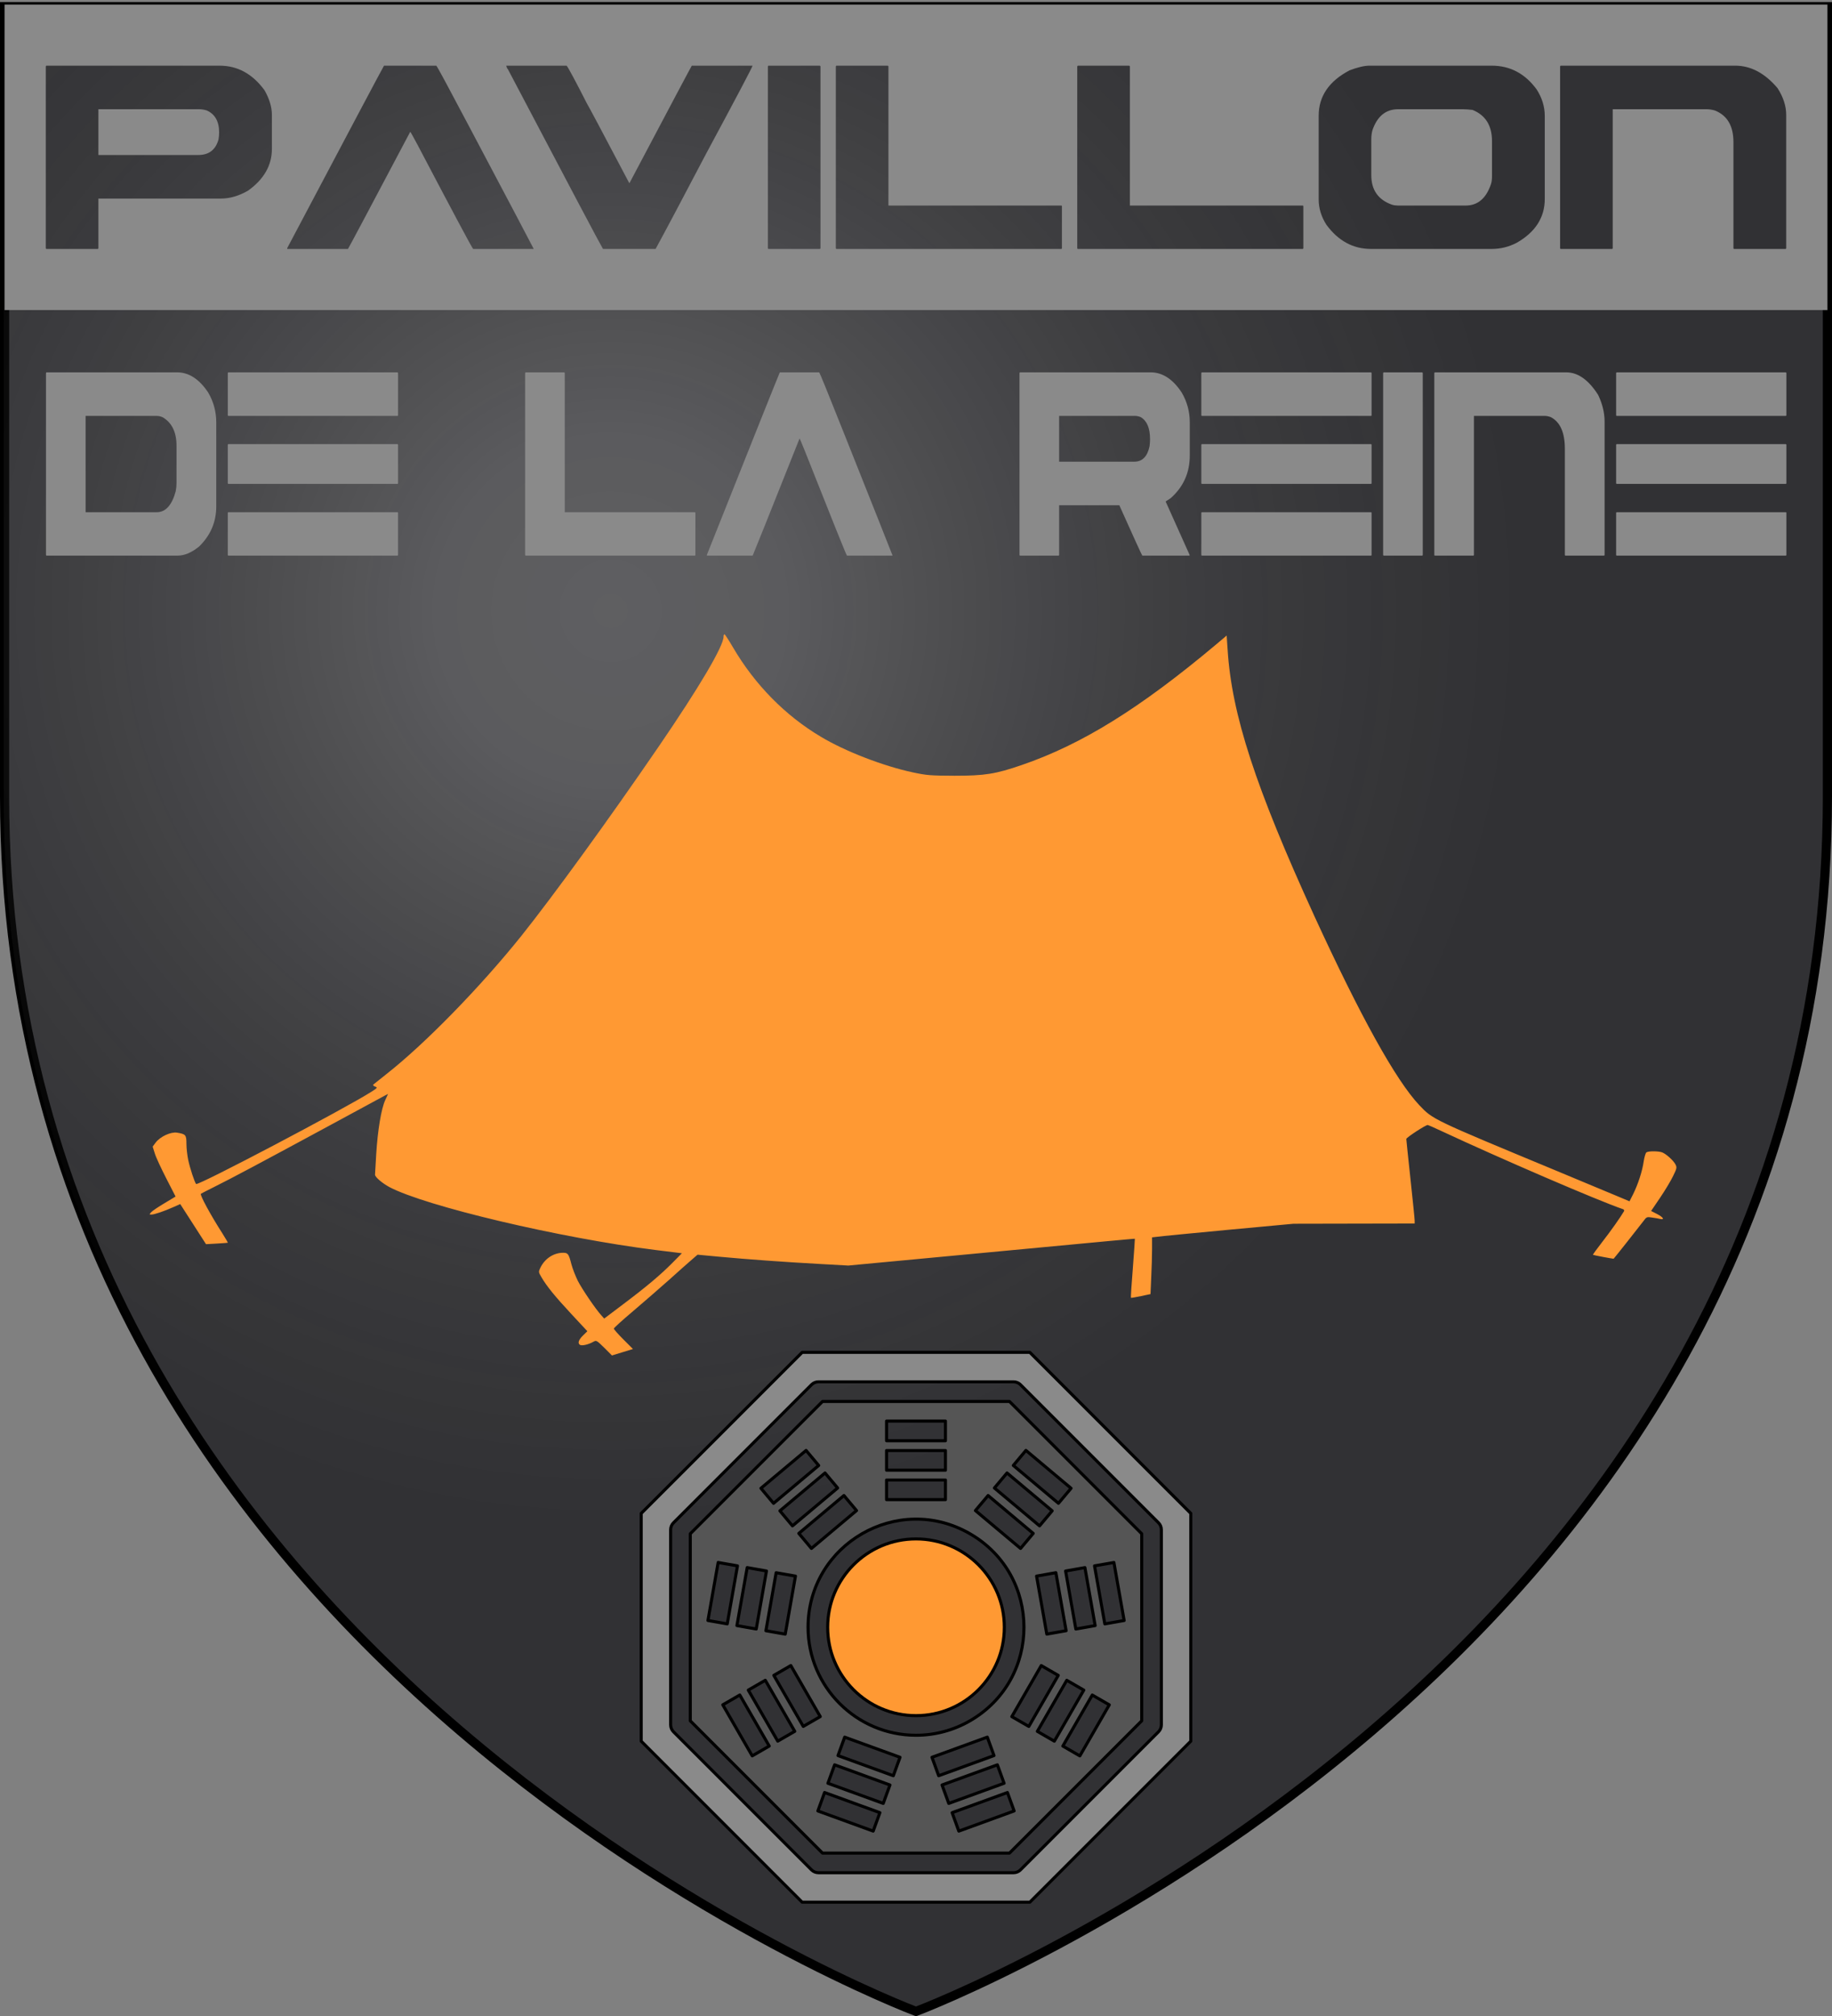
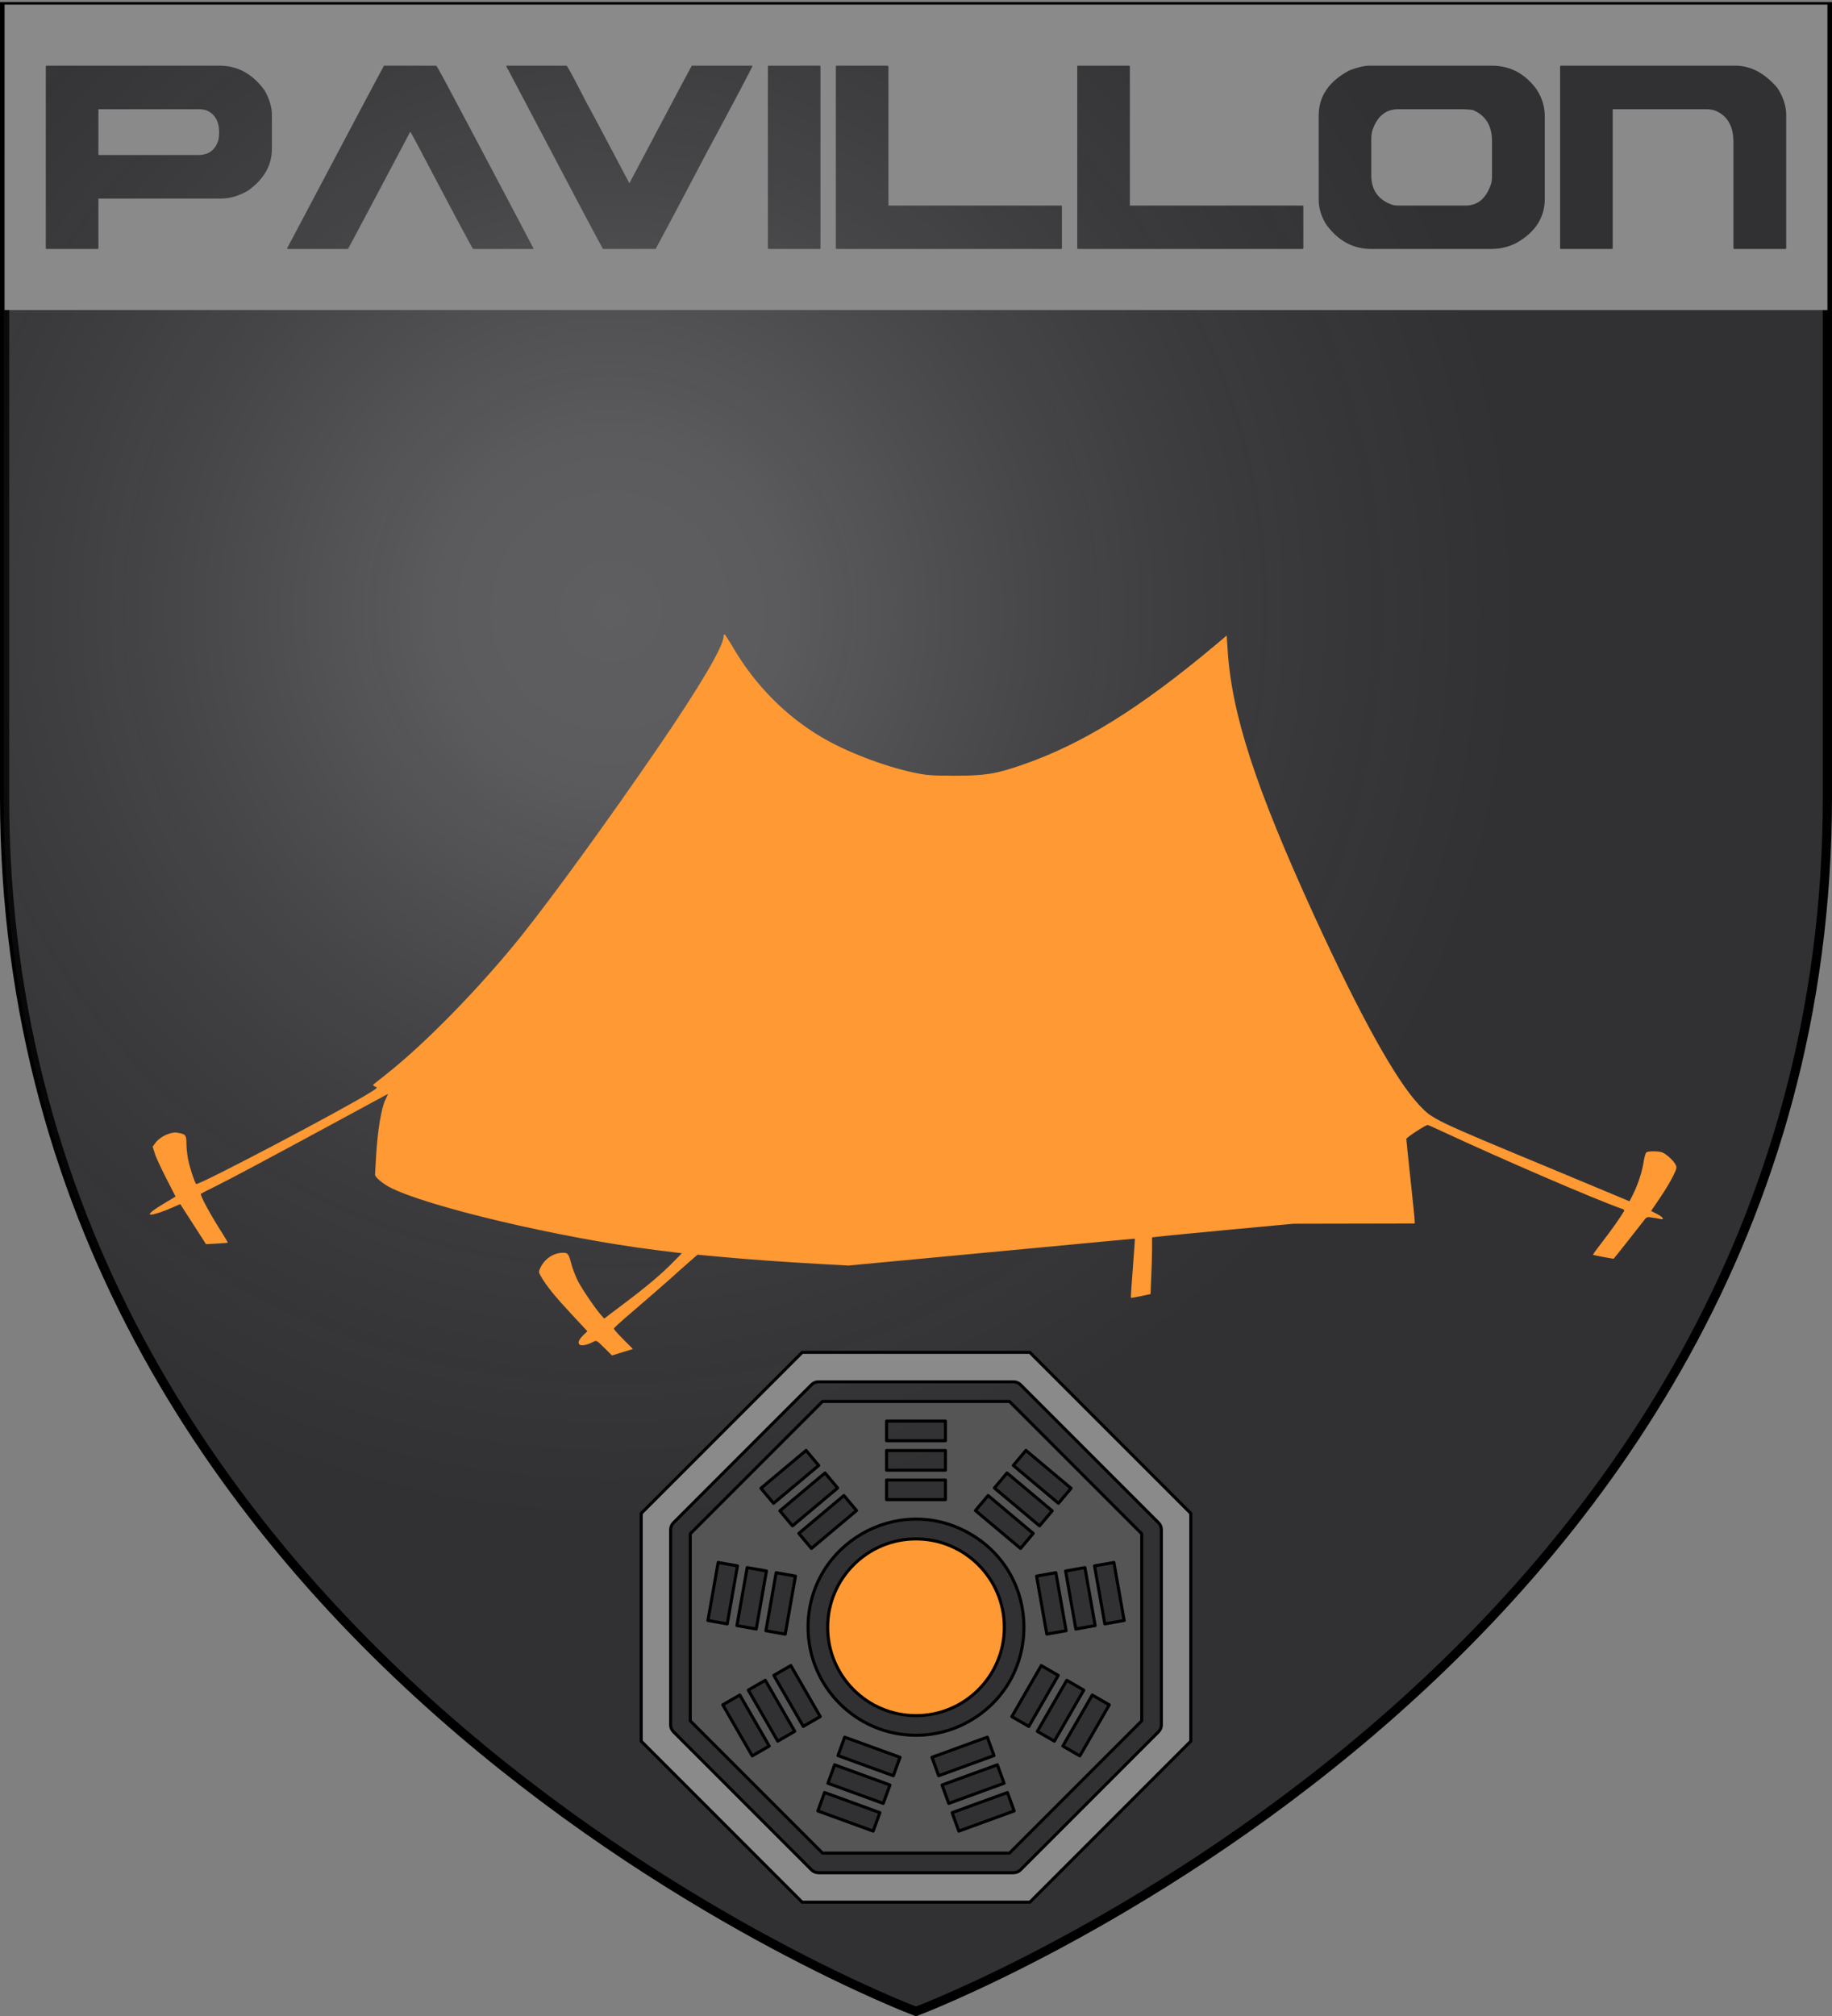
<svg xmlns="http://www.w3.org/2000/svg" version="1.1" width="600" height="660">
  <rect width="100%" height="100%" fill="#808080" stroke="none" />
  <title>GeoBrol - Blason du Pavillon de la Reine, le Talisman (fictif)</title>
  <style>.f{fill:#37373a;}.h{fill:#8a8a8a;}.i{fill:#f93}.t{stroke:#000;stroke-linecap:round;stroke-linejoin:round;stroke-miterlimit:10;}</style>
  <radialGradient id="A" cx="200" cy="200" r="300" gradientUnits="userSpaceOnUse">
    <stop offset="0" stop-color="#fff" stop-opacity=".200" />
    <stop offset="0.19" stop-color="#fff" stop-opacity=".180" />
    <stop offset="0.6" stop-color="#6b6b6b" stop-opacity=".150" />
    <stop offset="1" stop-opacity=".100" />
  </radialGradient>
  <path class="f" stroke="#000" stroke-width="3" d="M300 658.5s298.5-112.32 298.5-397.772V2.176H1.5v258.552C1.5 546.18 300 658.5 300 658.5z" />
  <path fill="url(#A)" d="M299.714 658.863s298.5-112.32 298.5-397.771V2.54h-597v258.552c0 285.451 298.5 397.771 298.5 397.771z" />
  <g class="h">
    <g stroke-linecap="round" stroke-linejoin="round" stroke-width="3">
      <path d="M 1.5 1.5 L 598.5 1.5 L 598.5 101.5 L 1.5 101.5 Z M 15 21.78 L 15 81.22 C 15 81.407 15.084 81.5 15.251 81.5 L 31.98 81.5 C 32.147 81.5 32.23 81.407 32.23 81.22 L 32.23 65.004 L 72.369 65.004 C 75.283 65.004 78.23 64.147 81.211 62.432 C 86.436 58.704 89.048 54.138 89.048 48.732 L 89.048 37.605 C 89.048 35.07 88.244 32.386 86.636 29.553 C 82.717 24.184 77.812 21.5 71.917 21.5 L 15.251 21.5 C 15.117 21.5 15.033 21.593 15 21.78 Z M 65.135 35.759 C 66.006 35.759 66.86 35.889 67.697 36.151 C 70.41 37.344 71.767 39.748 71.767 43.364 C 71.767 44.11 71.7 44.874 71.566 45.657 C 70.628 49.049 68.417 50.746 64.934 50.746 L 32.23 50.746 L 32.23 35.759 Z M 94.07 81.22 L 94.07 81.5 L 113.964 81.5 C 114.332 80.941 121.131 68.154 134.359 43.141 C 134.426 43.141 135.18 44.483 136.62 47.167 C 148.376 69.533 154.488 80.979 154.956 81.5 L 174.749 81.5 L 174.749 81.388 C 174.18 80.233 167.097 66.812 153.499 41.127 C 146.768 28.378 143.234 21.836 142.899 21.5 L 125.768 21.5 C 124.998 22.805 114.432 42.712 94.07 81.22 Z M 166.289 22.563 C 186.249 60.512 196.648 80.158 197.485 81.5 L 214.717 81.5 C 217.831 75.796 223.34 65.414 231.244 50.354 C 241.391 31.491 246.466 21.872 246.466 21.5 L 226.572 21.5 C 226.337 21.836 219.539 34.641 206.176 59.916 L 206.075 59.916 C 197.134 42.954 192.512 34.268 192.21 33.858 C 188.392 26.365 186.182 22.246 185.58 21.5 L 165.786 21.5 C 165.987 22.208 166.155 22.563 166.289 22.563 Z M 251.487 21.78 L 251.487 81.22 C 251.487 81.407 251.571 81.5 251.739 81.5 L 268.467 81.5 C 268.635 81.5 268.718 81.407 268.718 81.22 L 268.718 21.78 C 268.718 21.631 268.635 21.538 268.467 21.5 L 251.739 21.5 C 251.605 21.5 251.521 21.593 251.487 21.78 Z M 273.742 21.78 L 273.742 81.22 C 273.742 81.407 273.826 81.5 273.992 81.5 L 347.538 81.5 C 347.705 81.5 347.789 81.407 347.789 81.22 L 347.789 67.521 C 347.789 67.371 347.705 67.296 347.538 67.296 L 290.972 67.296 L 290.972 21.78 C 290.972 21.631 290.888 21.538 290.722 21.5 L 273.992 21.5 C 273.859 21.5 273.775 21.593 273.742 21.78 Z M 352.811 21.78 L 352.811 81.22 C 352.811 81.407 352.895 81.5 353.063 81.5 L 426.609 81.5 C 426.775 81.5 426.859 81.407 426.859 81.22 L 426.859 67.521 C 426.859 67.371 426.775 67.296 426.609 67.296 L 370.043 67.296 L 370.043 21.78 C 370.043 21.631 369.959 21.538 369.791 21.5 L 353.063 21.5 C 352.929 21.5 352.845 21.593 352.811 21.78 Z M 442.029 23.01 C 435.264 26.551 431.882 31.51 431.882 37.884 L 431.882 65.284 C 431.882 68.154 432.719 70.912 434.394 73.559 C 438.278 78.853 443.152 81.5 449.012 81.5 L 488.548 81.5 C 491.428 81.5 494.158 80.828 496.736 79.486 C 502.865 75.983 505.93 71.192 505.93 65.116 L 505.93 37.996 C 505.93 34.94 505.042 32.031 503.267 29.273 C 499.482 24.091 494.576 21.5 488.548 21.5 L 448.51 21.5 C 446.869 21.5 444.709 22.004 442.029 23.01 Z M 449.465 42.693 C 451.038 38.071 453.852 35.759 457.904 35.759 L 479.003 35.759 C 479.941 35.759 481.029 35.834 482.268 35.983 C 486.522 37.698 488.648 41.109 488.648 46.216 L 488.648 57.623 C 488.648 58.741 488.531 59.636 488.297 60.307 C 486.722 64.967 483.96 67.296 480.008 67.296 L 457.904 67.296 C 457.201 67.296 456.531 67.203 455.894 67.017 C 451.373 65.414 449.113 62.19 449.113 57.343 L 449.113 45.544 C 449.113 44.576 449.23 43.625 449.465 42.693 Z M 510.952 21.78 L 510.952 81.22 C 510.952 81.407 511.036 81.5 511.203 81.5 L 527.932 81.5 C 528.098 81.5 528.182 81.407 528.182 81.22 L 528.182 35.759 L 558.928 35.759 C 559.732 35.759 560.619 35.889 561.59 36.151 C 565.676 37.754 567.719 41.202 567.719 46.495 L 567.719 81.22 C 567.719 81.407 567.802 81.5 567.969 81.5 L 584.748 81.5 C 584.916 81.5 585 81.407 585 81.22 L 585 37.605 C 585 34.734 584.062 31.827 582.186 28.881 C 578.034 23.96 573.412 21.5 568.322 21.5 L 511.203 21.5 C 511.069 21.5 510.985 21.593 510.952 21.78 Z" />
-       <path d="M 15.251 121.9 L 58.002 121.9 C 61.862 121.9 65.254 124.1 68.179 128.499 C 69.945 131.518 70.827 134.78 70.827 138.285 L 70.827 165.796 C 70.827 170.903 68.948 175.283 65.191 178.936 C 62.744 180.912 60.411 181.9 58.191 181.9 L 15.251 181.9 C 15.125 181.9 15.062 181.806 15.062 181.62 L 15.062 122.18 C 15.087 121.994 15.15 121.9 15.251 121.9 Z M 28.039 136.16 L 28.039 167.697 L 51.305 167.697 C 54.231 167.697 56.313 165.403 57.548 160.818 C 57.725 159.887 57.813 158.956 57.813 158.024 L 57.813 145.944 C 57.813 141.547 56.337 138.452 53.386 136.662 C 52.755 136.328 52.024 136.16 51.192 136.16 L 28.039 136.16 Z M 74.792 121.9 L 130.179 121.9 C 130.305 121.937 130.369 122.031 130.369 122.18 L 130.369 135.88 C 130.369 136.066 130.305 136.16 130.179 136.16 L 74.792 136.16 C 74.666 136.16 74.603 136.066 74.603 135.88 L 74.603 122.18 C 74.629 121.994 74.692 121.9 74.792 121.9 Z M 74.792 145.385 L 130.179 145.385 C 130.305 145.422 130.369 145.516 130.369 145.665 L 130.369 158.135 C 130.369 158.321 130.305 158.415 130.179 158.415 L 74.792 158.415 C 74.666 158.415 74.603 158.321 74.603 158.135 L 74.603 145.665 C 74.629 145.479 74.692 145.385 74.792 145.385 Z M 74.792 167.697 L 130.179 167.697 C 130.305 167.697 130.369 167.771 130.369 167.92 L 130.369 181.62 C 130.369 181.806 130.305 181.9 130.179 181.9 L 74.792 181.9 C 74.666 181.9 74.603 181.806 74.603 181.62 L 74.603 167.92 C 74.629 167.771 74.692 167.697 74.792 167.697 Z M 172.175 121.9 L 184.773 121.9 C 184.9 121.937 184.963 122.031 184.963 122.18 L 184.963 167.697 L 227.563 167.697 C 227.688 167.697 227.751 167.771 227.751 167.92 L 227.751 181.62 C 227.751 181.806 227.688 181.9 227.563 181.9 L 172.175 181.9 C 172.049 181.9 171.986 181.806 171.986 181.62 L 171.986 122.18 C 172.011 121.994 172.074 121.9 172.175 121.9 Z M 255.399 121.9 L 268.3 121.9 C 268.553 122.236 271.214 128.779 276.283 141.527 C 286.523 167.212 291.858 180.633 292.287 181.788 L 292.287 181.9 L 277.381 181.9 C 277.027 181.378 272.424 169.934 263.571 147.567 C 262.487 144.882 261.92 143.541 261.869 143.541 C 251.905 168.555 246.786 181.341 246.508 181.9 L 231.527 181.9 L 231.527 181.62 C 246.862 143.111 254.819 123.204 255.399 121.9 Z M 334.089 121.9 L 376.84 121.9 C 380.724 121.9 384.116 124.1 387.016 128.499 C 388.781 131.518 389.664 134.78 389.664 138.285 L 389.664 149.133 C 389.664 154.762 387.571 159.422 383.384 163.112 L 381.757 164.174 L 389.664 181.788 L 389.475 181.9 L 374.116 181.9 C 373.738 181.266 371.227 175.768 366.587 165.403 L 346.876 165.403 L 346.876 181.62 C 346.876 181.806 346.813 181.9 346.687 181.9 L 334.089 181.9 C 333.962 181.9 333.899 181.806 333.899 181.62 L 333.899 122.18 C 333.925 121.994 333.988 121.9 334.089 121.9 Z M 346.876 136.16 L 346.876 151.145 L 371.505 151.145 C 374.128 151.145 375.793 149.45 376.499 146.057 C 376.599 145.274 376.65 144.509 376.65 143.764 C 376.65 140.149 375.629 137.744 373.586 136.551 C 372.955 136.291 372.312 136.16 371.657 136.16 L 346.876 136.16 Z M 393.635 121.9 L 449.022 121.9 C 449.149 121.937 449.212 122.031 449.212 122.18 L 449.212 135.88 C 449.212 136.066 449.149 136.16 449.022 136.16 L 393.635 136.16 C 393.509 136.16 393.445 136.066 393.445 135.88 L 393.445 122.18 C 393.471 121.994 393.534 121.9 393.635 121.9 Z M 393.635 145.385 L 449.022 145.385 C 449.149 145.422 449.212 145.516 449.212 145.665 L 449.212 158.135 C 449.212 158.321 449.149 158.415 449.022 158.415 L 393.635 158.415 C 393.509 158.415 393.445 158.321 393.445 158.135 L 393.445 145.665 C 393.471 145.479 393.534 145.385 393.635 145.385 Z M 393.635 167.697 L 449.022 167.697 C 449.149 167.697 449.212 167.771 449.212 167.92 L 449.212 181.62 C 449.212 181.806 449.149 181.9 449.022 181.9 L 393.635 181.9 C 393.509 181.9 393.445 181.806 393.445 181.62 L 393.445 167.92 C 393.471 167.771 393.534 167.697 393.635 167.697 Z M 453.182 121.9 L 465.78 121.9 C 465.906 121.937 465.97 122.031 465.97 122.18 L 465.97 181.62 C 465.97 181.806 465.906 181.9 465.78 181.9 L 453.182 181.9 C 453.056 181.9 452.993 181.806 452.993 181.62 L 452.993 122.18 C 453.018 121.994 453.081 121.9 453.182 121.9 Z M 469.944 121.9 L 512.96 121.9 C 516.794 121.9 520.275 124.36 523.403 129.281 C 524.814 132.227 525.52 135.135 525.52 138.005 L 525.52 181.62 C 525.52 181.806 525.457 181.9 525.332 181.9 L 512.695 181.9 C 512.57 181.9 512.507 181.806 512.507 181.62 L 512.507 146.896 C 512.507 141.603 510.968 138.154 507.891 136.551 C 507.16 136.291 506.492 136.16 505.886 136.16 L 482.732 136.16 L 482.732 181.62 C 482.732 181.806 482.669 181.9 482.542 181.9 L 469.944 181.9 C 469.818 181.9 469.755 181.806 469.755 181.62 L 469.755 122.18 C 469.78 121.994 469.843 121.9 469.944 121.9 Z M 529.487 121.9 L 584.873 121.9 C 584.999 121.937 585.062 122.031 585.062 122.18 L 585.062 135.88 C 585.062 136.066 584.999 136.16 584.873 136.16 L 529.487 136.16 C 529.36 136.16 529.297 136.066 529.297 135.88 L 529.297 122.18 C 529.322 121.994 529.385 121.9 529.487 121.9 Z M 529.487 145.385 L 584.873 145.385 C 584.999 145.422 585.062 145.516 585.062 145.665 L 585.062 158.135 C 585.062 158.321 584.999 158.415 584.873 158.415 L 529.487 158.415 C 529.36 158.415 529.297 158.321 529.297 158.135 L 529.297 145.665 C 529.322 145.479 529.385 145.385 529.487 145.385 Z M 529.487 167.697 L 584.873 167.697 C 584.999 167.697 585.062 167.771 585.062 167.92 L 585.062 181.62 C 585.062 181.806 584.999 181.9 584.873 181.9 L 529.487 181.9 C 529.36 181.9 529.297 181.806 529.297 181.62 L 529.297 167.92 C 529.322 167.771 529.385 167.697 529.487 167.697 Z" style="" />
      <path class="i" d="M 236.972 208.42 C 236.972 211.547 229.037 224.956 215.746 244.385 C 199.092 268.7 181.227 293.249 170.79 306.345 C 157.342 323.116 139.243 341.684 126.538 351.653 C 124.388 353.373 122.472 354.897 122.277 355.054 C 122.082 355.249 122.316 355.523 122.824 355.718 C 123.723 356.031 123.645 356.148 121.612 357.438 C 113.09 362.872 64.812 388.282 64.226 387.617 C 63.717 387.031 62.232 382.496 61.645 379.76 C 61.333 378.274 61.059 375.929 61.059 374.482 C 61.059 371.511 60.825 371.277 57.971 370.808 C 55.938 370.495 52.537 372.059 51.013 374.013 L 49.996 375.381 L 50.7 377.61 C 51.052 378.822 52.772 382.496 54.453 385.78 L 57.502 391.722 L 53.866 393.911 C 51.873 395.084 49.918 396.413 49.527 396.843 C 48.862 397.586 48.862 397.625 49.605 397.625 C 50.543 397.625 53.788 396.53 56.837 395.162 L 59.026 394.185 L 63.248 400.752 L 67.47 407.32 L 70.988 407.124 C 72.943 407.007 74.585 406.889 74.624 406.85 C 74.663 406.811 73.881 405.443 72.865 403.84 C 68.995 397.82 65.398 391.175 65.789 390.823 C 65.867 390.745 67.783 389.767 70.05 388.634 C 75.953 385.702 85.609 380.542 106.797 369.088 C 117 363.576 125.756 358.846 126.225 358.572 L 127.085 358.142 L 126.147 360.214 C 124.857 362.989 123.684 370.143 123.215 377.844 C 123.02 381.323 122.824 384.333 122.824 384.568 C 122.824 385.35 125.17 387.344 127.476 388.595 C 139.321 394.888 183.495 405.326 214.768 409.235 L 223.329 410.29 L 220.28 413.379 C 216.332 417.366 211.836 421.158 204.096 426.983 L 197.881 431.674 L 196.903 430.579 C 195.027 428.507 190.727 422.174 189.28 419.399 C 188.499 417.835 187.521 415.333 187.13 413.848 C 186.27 410.486 185.997 410.134 184.433 410.134 C 181.306 410.134 178.413 412.05 176.966 415.06 C 176.341 416.389 176.341 416.467 177.318 418.109 C 179.038 421.08 181.814 424.481 187.13 430.188 L 192.369 435.817 L 191.04 437.108 C 189.554 438.554 189.124 439.648 189.867 440.235 C 190.453 440.704 192.642 440.235 194.362 439.258 C 195.301 438.749 195.418 438.788 197.881 441.212 L 200.422 443.753 L 203.862 442.698 L 207.302 441.642 L 204.174 438.515 C 202.415 436.756 201.008 435.153 201.047 434.957 C 201.047 434.723 203.901 432.143 207.38 429.211 C 210.859 426.24 216.097 421.705 218.99 419.125 C 221.883 416.506 225.206 413.574 226.34 412.597 L 228.45 410.76 L 235.526 411.424 C 244.791 412.284 257.183 413.183 268.637 413.809 L 277.823 414.317 L 316.524 410.681 C 367.5 405.873 371.644 405.482 371.683 405.56 C 371.722 405.599 371.409 409.939 371.018 415.177 C 370.588 420.415 370.315 424.794 370.393 424.872 C 370.471 424.95 371.957 424.676 373.677 424.324 L 376.804 423.66 L 377.039 418.187 C 377.195 415.138 377.312 410.955 377.312 408.883 L 377.312 405.091 L 378.993 404.896 C 379.892 404.739 390.33 403.762 402.136 402.628 L 423.636 400.635 L 443.456 400.596 L 463.314 400.557 L 463.314 399.579 C 463.314 399.032 462.689 392.934 461.946 385.975 C 461.203 379.056 460.578 373.153 460.578 372.88 C 460.578 372.41 466.872 368.306 467.575 368.306 C 467.732 368.306 469.725 369.166 471.954 370.221 C 491.304 379.252 523.32 393.051 531.451 395.826 C 531.881 395.944 532.038 396.257 531.881 396.53 C 530.748 398.485 527.425 403.176 524.767 406.577 C 523.008 408.844 521.639 410.72 521.718 410.799 C 521.796 410.916 528.05 412.089 528.48 412.089 C 528.559 412.089 536.807 401.651 538.175 399.853 C 539.27 398.367 539.348 398.328 541.068 398.602 C 542.045 398.719 543.257 398.954 543.765 399.071 C 545.329 399.423 544.665 398.446 542.671 397.429 L 540.755 396.452 L 543.726 392.074 C 545.368 389.65 547.284 386.444 547.987 384.959 C 549.199 382.496 549.238 382.183 548.73 381.206 C 548.066 379.916 545.681 377.766 544.352 377.258 C 543.179 376.828 539.934 376.789 539.231 377.258 C 538.957 377.414 538.566 378.743 538.332 380.19 C 537.902 383.356 536.455 387.774 534.852 390.979 L 533.68 393.286 L 529.497 391.526 C 527.151 390.549 518.082 386.757 509.247 383.083 C 469.022 366.39 469.295 366.508 464.839 361.817 C 457.138 353.646 445.528 332.693 430.516 300.012 C 411.205 257.793 403.387 233.947 402.057 212.642 L 401.745 208.068 L 398.226 211.039 C 373.325 231.914 354.365 243.681 334.663 250.444 C 326.024 253.415 322.545 253.962 312.615 253.962 C 304.719 253.923 303.585 253.845 298.972 252.868 C 289.316 250.796 276.807 245.987 268.871 241.218 C 257.144 234.26 247.215 224.135 240.061 211.938 C 238.693 209.593 237.442 207.677 237.285 207.677 C 237.09 207.638 236.972 207.99 236.972 208.42 Z" />
    </g>
    <g class="t">
      <circle class="i" cx="300" cy="532.74" r="28.929" />
      <path fill="#555" d="M 269.381 458.811 L 226.071 502.121 L 226.071 563.359 L 269.381 606.668 L 330.619 606.668 L 373.929 563.359 L 373.929 502.121 L 330.619 458.811 L 269.381 458.811 Z M 329.809 482.221 L 344.595 494.618 L 340.465 499.54 L 325.679 487.142 L 329.809 482.221 Z M 345.816 514.868 L 349.166 533.865 L 342.837 534.98 L 339.488 515.987 L 345.816 514.868 Z M 323.615 489.607 L 338.385 502.005 L 334.245 506.929 L 319.459 494.528 L 323.615 489.607 Z M 290.357 465.24 L 309.643 465.24 L 309.643 471.668 L 290.357 471.668 L 290.357 465.24 Z M 290.357 474.883 L 309.643 474.883 L 309.643 481.311 L 290.357 481.311 L 290.357 474.883 Z M 290.357 484.526 L 309.643 484.526 L 309.643 490.954 L 290.357 490.954 L 290.357 484.526 Z M 280.525 494.528 L 265.755 506.929 L 261.625 502.005 L 276.394 489.607 L 280.525 494.528 Z M 270.2 482.221 L 274.331 487.142 L 259.545 499.54 L 255.424 494.618 L 270.2 482.221 Z M 260.522 515.987 L 257.173 534.99 L 250.844 533.875 L 254.193 514.878 L 260.522 515.987 Z M 264 474.844 L 268.13 479.768 L 253.345 492.163 L 249.214 487.232 L 264 474.844 Z M 251.027 514.316 L 247.678 533.306 L 241.349 532.187 L 244.714 513.197 L 251.027 514.316 Z M 235.203 511.519 L 241.532 512.638 L 238.183 531.631 L 231.857 530.516 L 235.203 511.519 Z M 246.363 574.841 L 236.72 558.126 L 242.291 554.912 L 251.934 571.626 L 246.363 574.841 Z M 254.72 570.019 L 245.078 553.305 L 250.648 550.091 L 260.291 566.805 L 254.72 570.019 Z M 253.435 548.483 L 259.002 545.269 L 268.645 561.983 L 263.078 565.198 L 253.435 548.483 Z M 285.976 599.468 L 267.857 592.87 L 270.056 586.83 L 288.175 593.429 L 285.976 599.468 Z M 289.274 590.404 L 271.149 583.808 L 273.347 577.769 L 291.473 584.368 L 289.274 590.404 Z M 292.572 581.343 L 274.45 574.747 L 276.645 568.708 L 294.77 575.303 L 292.572 581.343 Z M 264.643 532.74 C 264.643 505.521 294.108 488.511 317.679 502.121 C 341.252 515.73 341.252 549.75 317.679 563.359 C 312.304 566.464 306.207 568.097 300 568.097 C 280.483 568.075 264.665 552.257 264.643 532.74 Z M 305.23 575.303 L 323.355 568.708 L 325.55 574.747 L 307.428 581.343 L 305.23 575.303 Z M 308.528 584.368 L 326.653 577.769 L 328.851 583.808 L 310.726 590.404 L 308.528 584.368 Z M 314.024 599.475 L 311.829 593.435 L 329.948 586.836 L 332.143 592.87 L 314.024 599.475 Z M 331.381 561.99 L 341.024 545.276 L 346.591 548.49 L 336.948 565.204 L 331.381 561.99 Z M 339.738 566.811 L 349.381 550.097 L 354.951 553.311 L 345.309 570.026 L 339.738 566.811 Z M 353.659 574.847 L 348.089 571.633 L 357.732 554.918 L 363.302 558.133 L 353.659 574.847 Z M 364.819 511.526 L 368.169 530.522 L 361.84 531.637 L 358.468 512.638 L 364.819 511.526 Z M 358.674 532.193 L 352.345 533.312 L 348.995 514.322 L 355.324 513.203 L 358.674 532.193 Z M 336 474.835 L 350.786 487.232 L 346.655 492.153 L 331.87 479.759 L 336 474.835 Z" />
      <path d="M 262.714 442.74 L 210 495.454 L 210 570.026 L 262.714 622.74 L 337.286 622.74 L 390 570.026 L 390 495.454 L 337.286 442.74 L 262.714 442.74 Z M 380.357 500.79 L 380.357 564.69 C 380.357 565.542 380.02 566.358 379.415 566.962 L 334.223 612.155 C 333.621 612.76 332.802 613.097 331.95 613.097 L 268.05 613.097 C 267.198 613.097 266.382 612.76 265.778 612.155 L 220.585 566.962 C 219.984 566.358 219.643 565.542 219.643 564.69 L 219.643 500.79 C 219.643 499.938 219.984 499.118 220.585 498.517 L 265.778 453.325 C 266.382 452.72 267.198 452.383 268.05 452.383 L 331.95 452.383 C 332.802 452.383 333.621 452.72 334.223 453.325 L 379.415 498.517 C 380.02 499.118 380.357 499.938 380.357 500.79 Z" />
    </g>
  </g>
</svg>